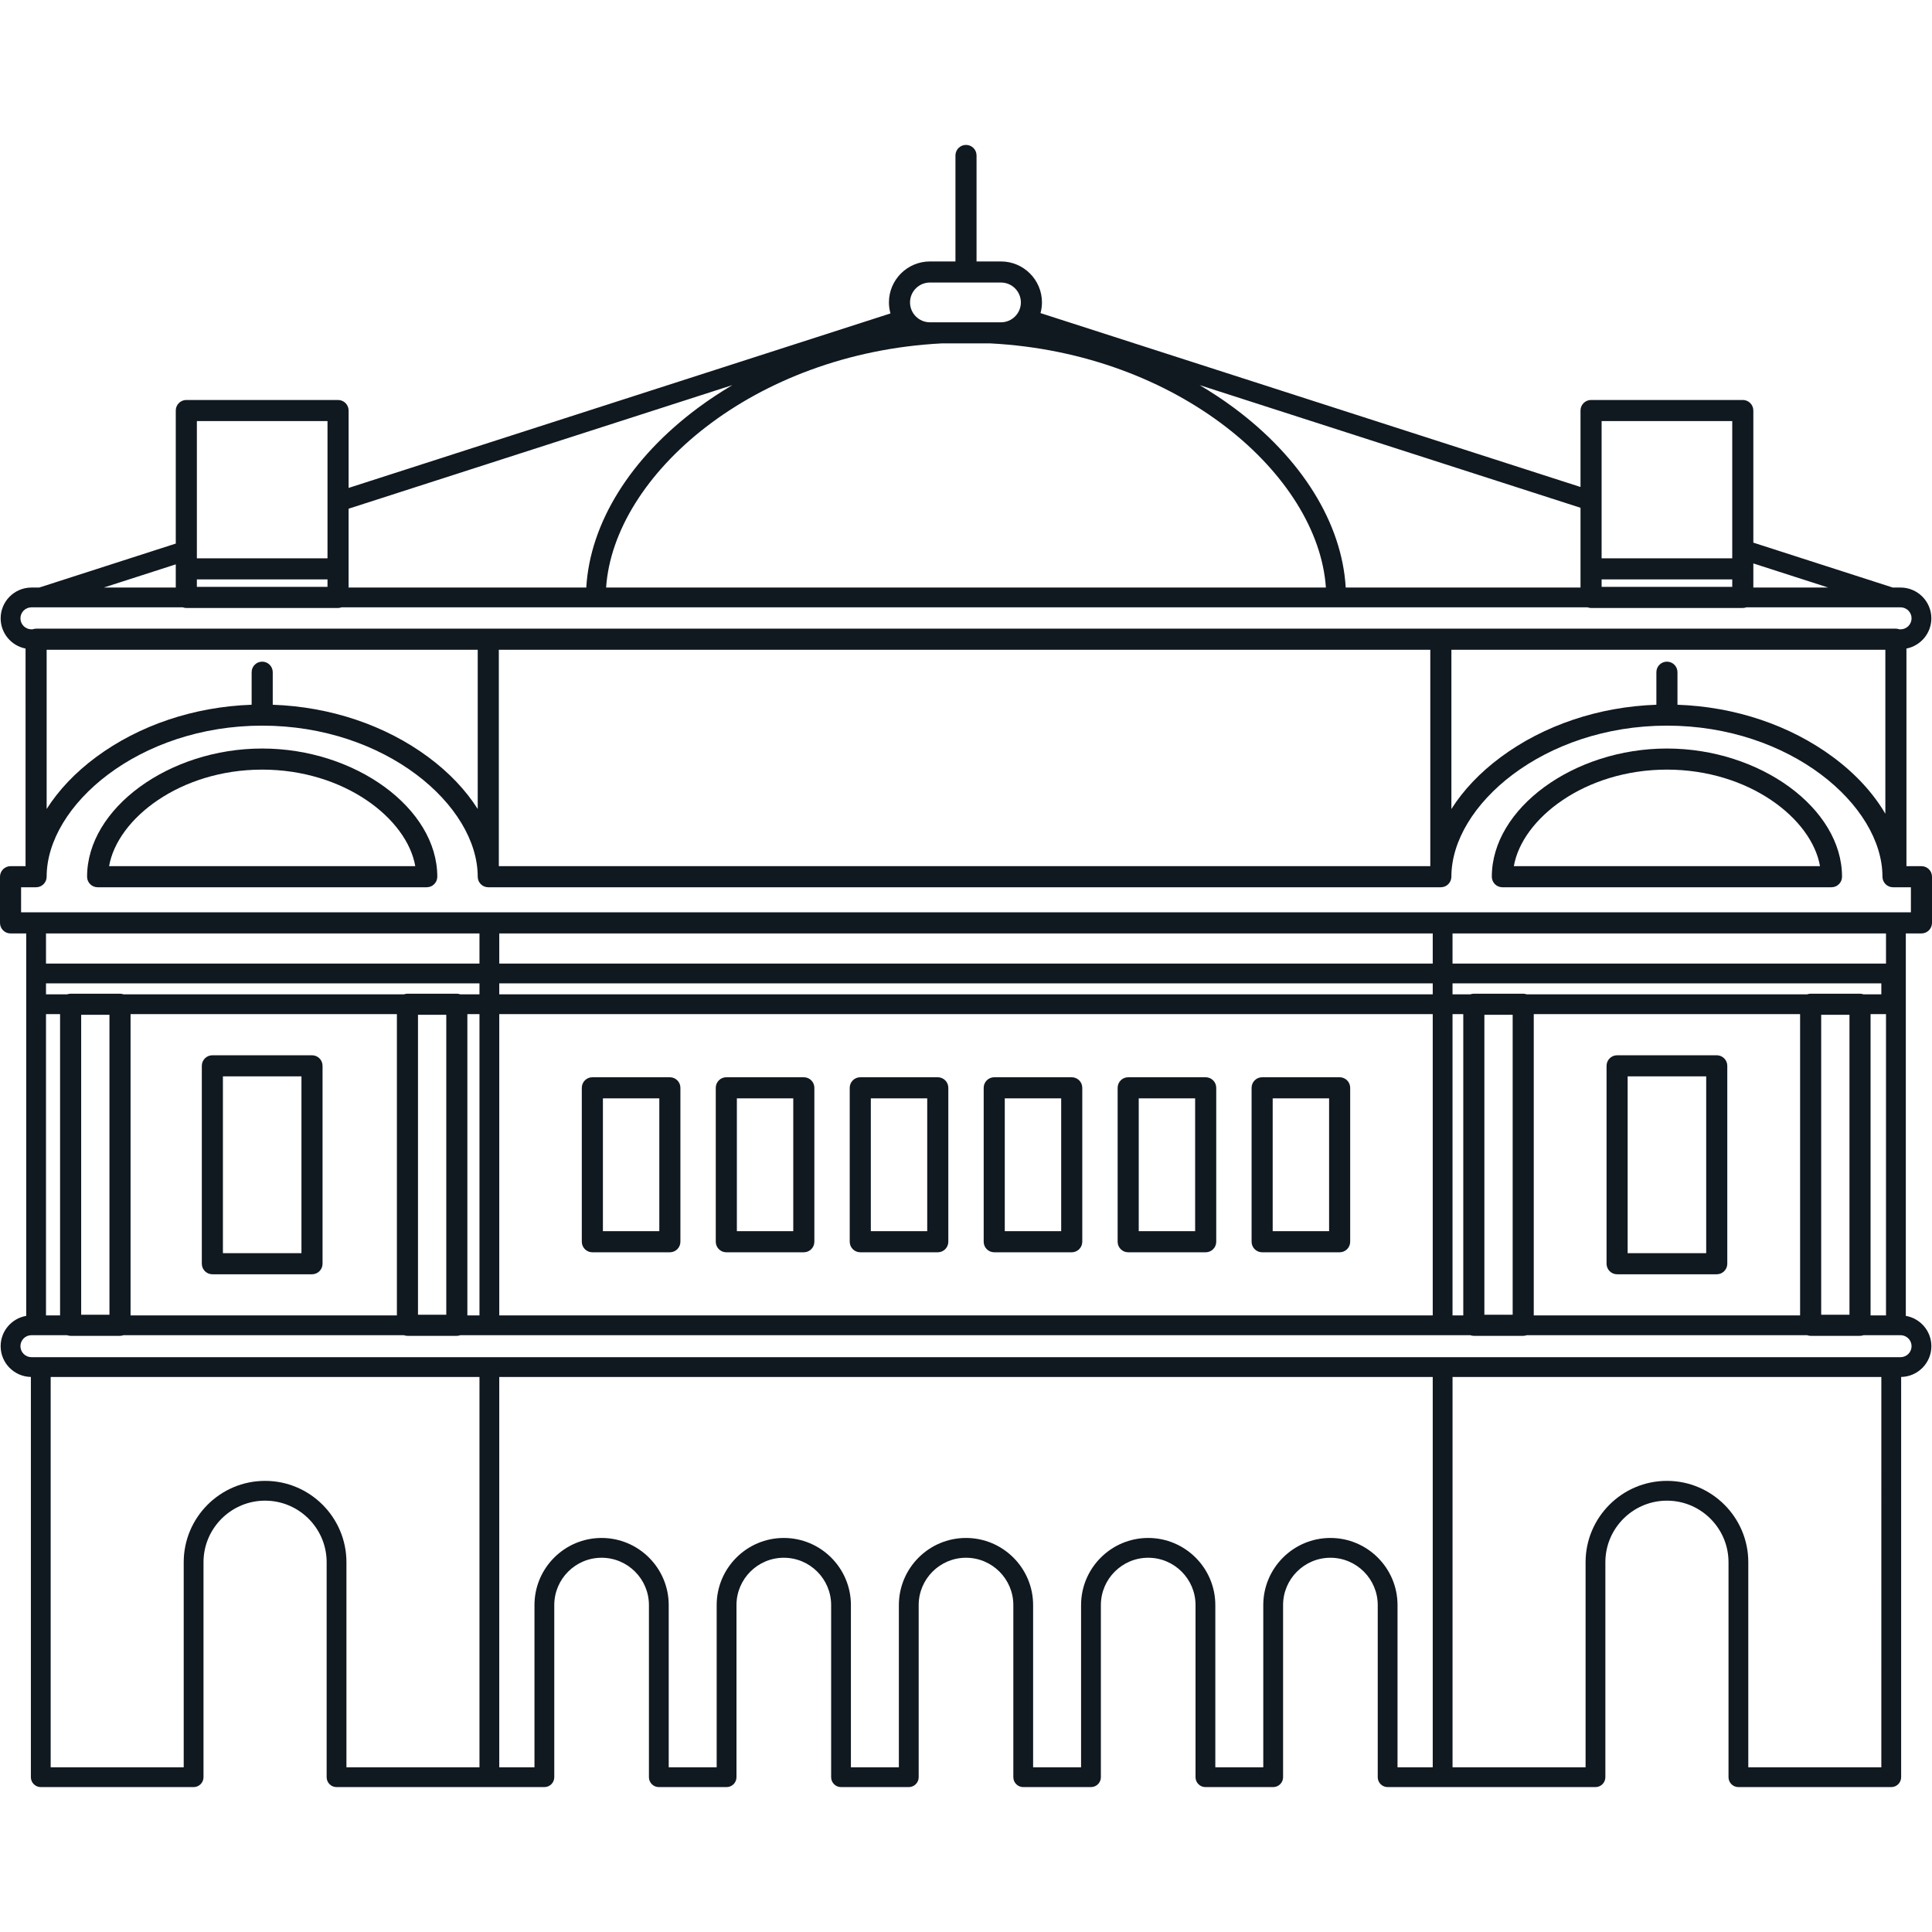
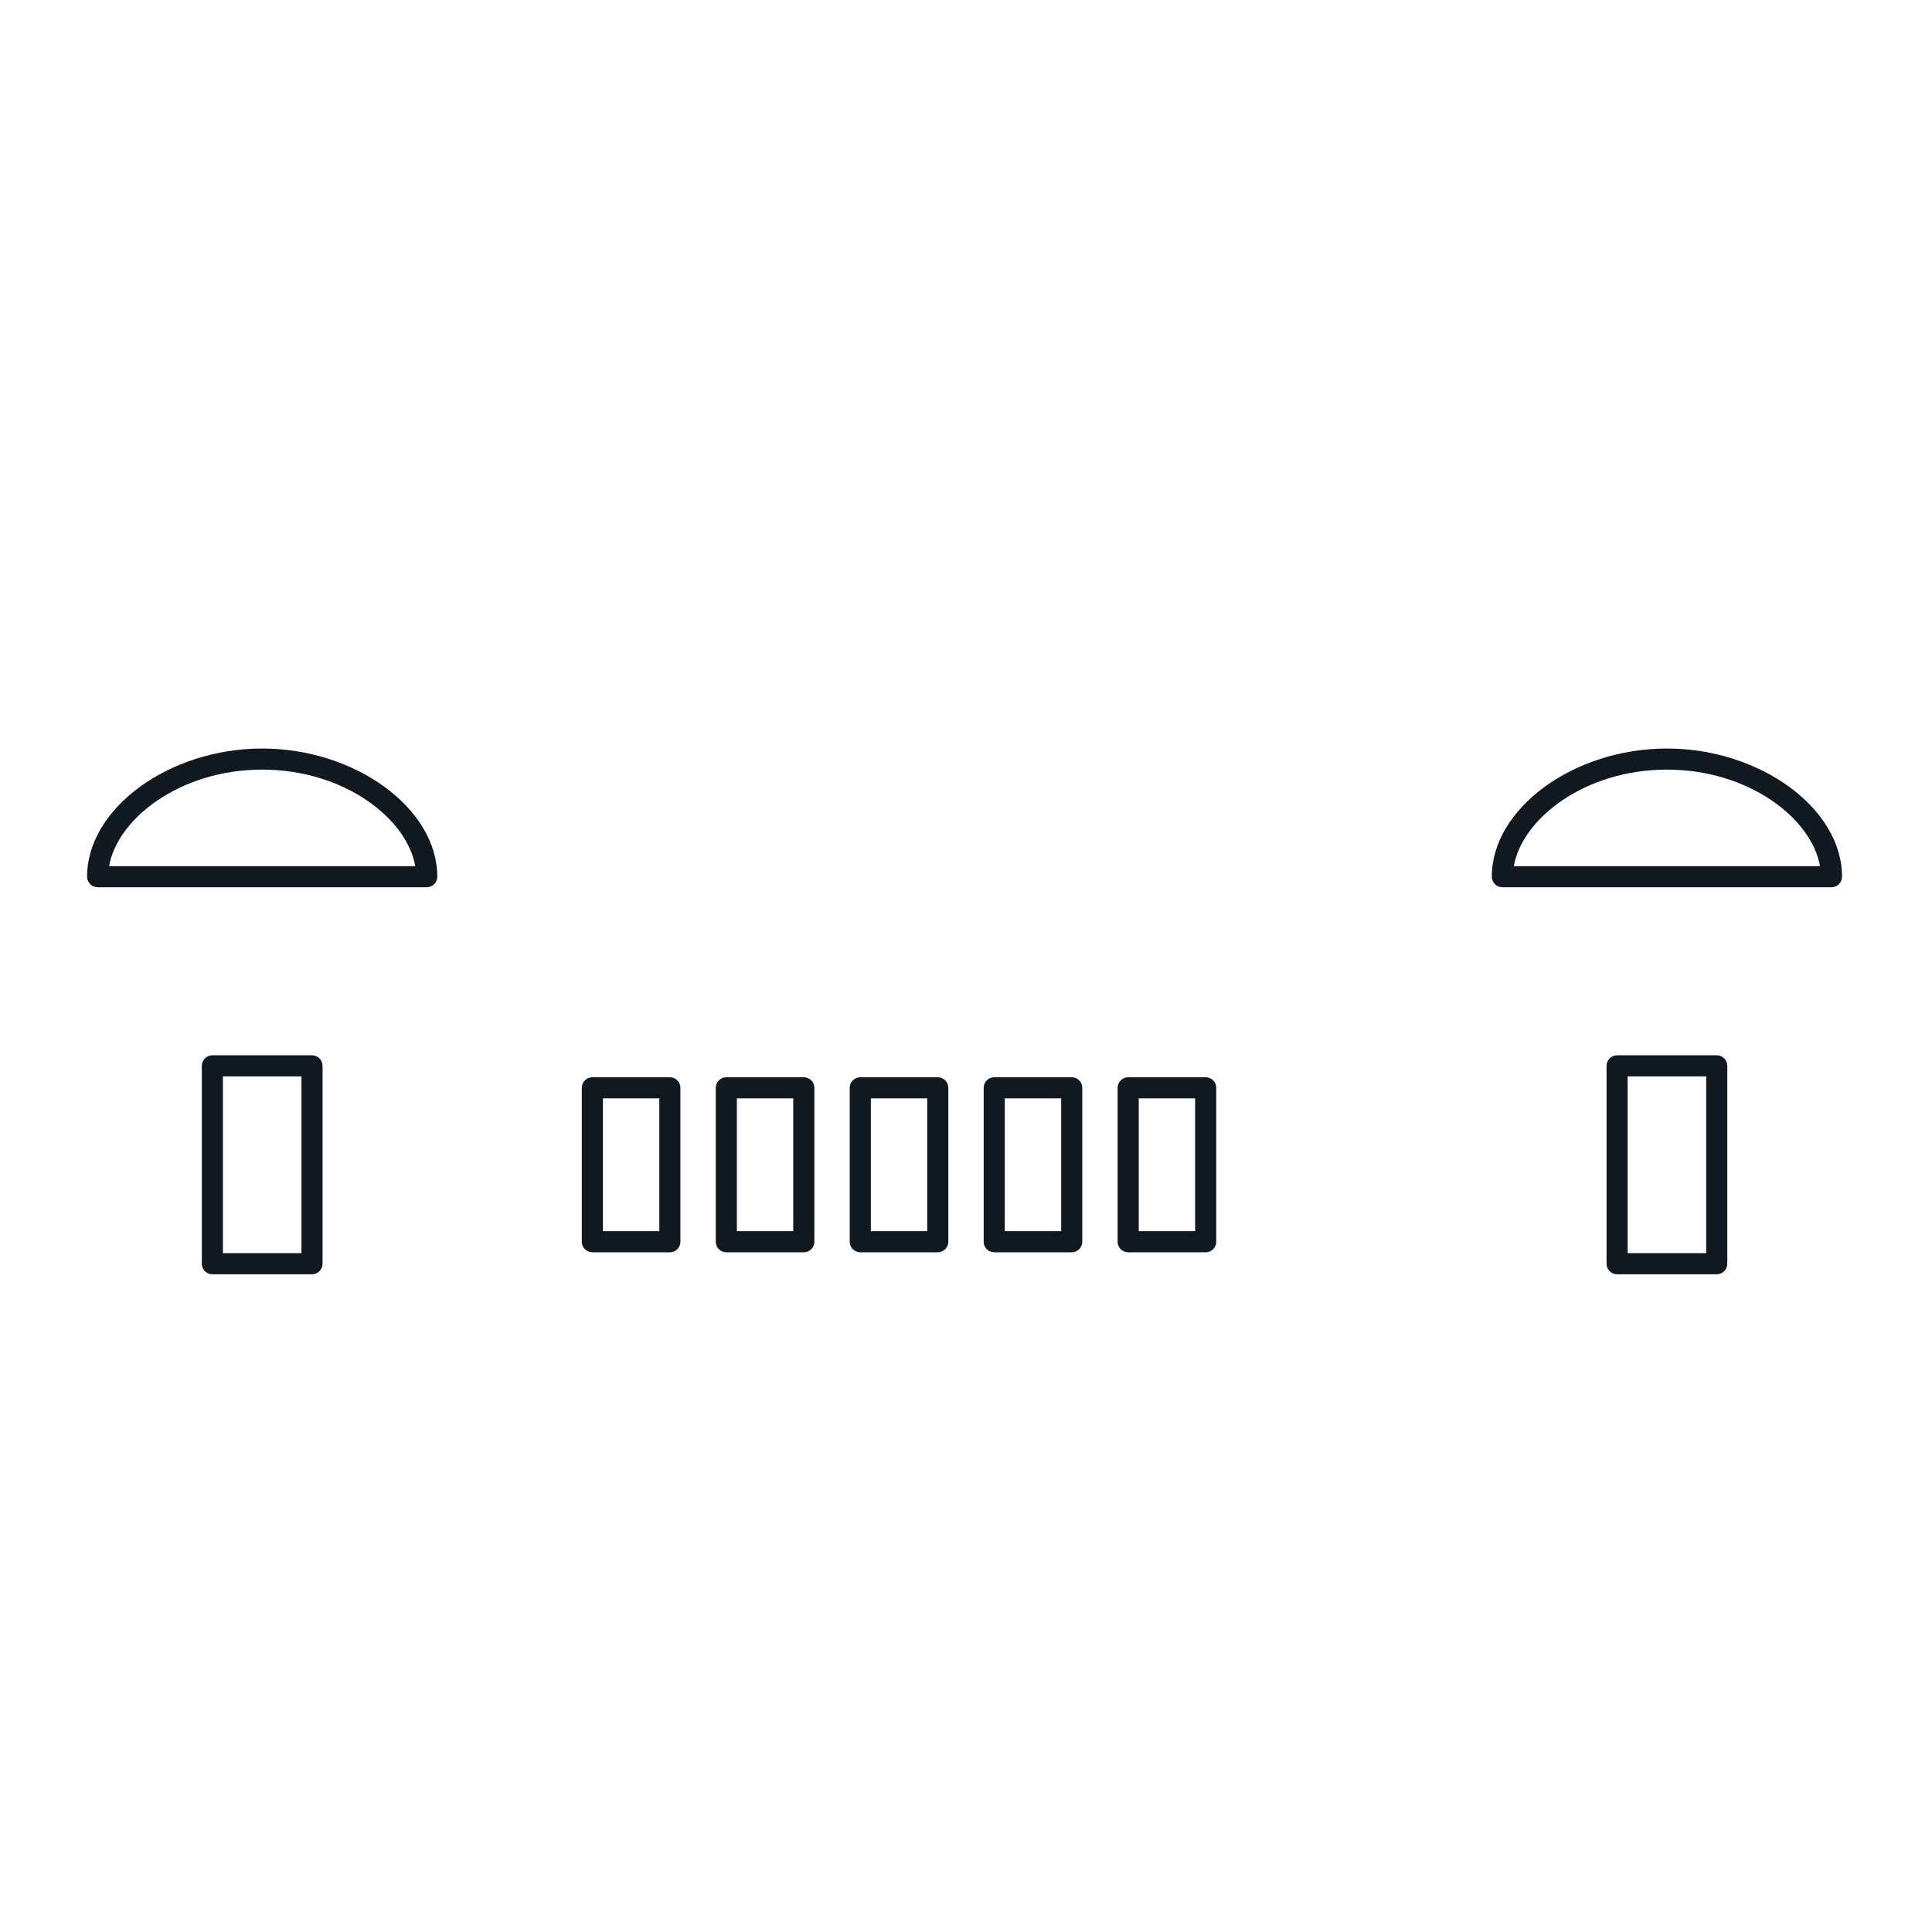
<svg xmlns="http://www.w3.org/2000/svg" version="1.1" viewBox="0 0 465.731 465.732" xml:space="preserve">
  <g>
    <g>
-       <path fill="#101820" d="M463.188,225.014c1.403,0,2.543-1.138,2.543-2.542V211.34c0-1.404-1.14-2.542-2.543-2.542h-3.619v-52.46c3.416-0.663,6.005-3.674,6.005-7.282c0-4.092-3.329-7.421-7.42-7.421h-1.879l-33.613-10.824V98.963c0-1.404-1.139-2.543-2.543-2.543h-36.576c-1.402,0-2.542,1.139-2.542,2.543v18.432L250.826,75.477c0.223-0.822,0.352-1.682,0.352-2.572c0-5.447-4.431-9.878-9.877-9.878h-5.894V37.473c0-1.404-1.138-2.542-2.542-2.542c-1.404,0-2.542,1.138-2.542,2.542v25.553h-6.157c-5.447,0-9.878,4.432-9.878,9.878c0,0.919,0.136,1.806,0.372,2.651L84.035,117.62V98.964c0-1.404-1.138-2.543-2.543-2.543H44.915c-1.404,0-2.542,1.139-2.542,2.543v32.072l-32.917,10.6H7.578c-4.092,0-7.421,3.329-7.421,7.421c0,3.607,2.588,6.618,6.004,7.282V208.8H2.542C1.138,208.8,0,209.938,0,211.342v11.132c0,1.404,1.138,2.542,2.542,2.542h3.776v9.649v7.422v75.122c-3.494,0.601-6.162,3.646-6.162,7.306c0,4.049,3.257,7.344,7.288,7.416v96.482c0,1.316,1.068,2.387,2.386,2.387h36.841c1.317,0,2.386-1.068,2.386-2.387v-51.816c0-7.672,5.852-14.004,13.327-14.768c0.498-0.049,1.003-0.076,1.515-0.076c0.512,0,1.017,0.027,1.516,0.076c7.476,0.764,13.327,7.096,13.327,14.768v51.816c0,1.316,1.068,2.387,2.386,2.387h36.841h13.259c1.318,0,2.386-1.068,2.386-2.387v-41.492c0-6.289,5.118-11.406,11.409-11.406s11.409,5.117,11.409,11.406v41.492c0,1.316,1.069,2.387,2.386,2.387h16.333c1.317,0,2.386-1.068,2.386-2.387v-41.492c0-6.289,5.118-11.406,11.409-11.406s11.409,5.117,11.409,11.406v41.492c0,1.316,1.068,2.387,2.386,2.387h16.332c1.318,0,2.385-1.068,2.385-2.387v-41.492c0-6.289,5.119-11.406,11.409-11.406c6.291,0,11.409,5.117,11.409,11.406v41.492c0,1.316,1.066,2.387,2.386,2.387h16.332c1.317,0,2.385-1.068,2.385-2.387v-41.492c0-6.289,5.119-11.406,11.41-11.406c6.29,0,11.408,5.117,11.408,11.406v41.492c0,1.316,1.067,2.387,2.386,2.387h16.333c1.317,0,2.385-1.068,2.385-2.387v-41.492c0-6.289,5.119-11.406,11.41-11.406c6.29,0,11.408,5.117,11.408,11.406v41.492c0,1.316,1.068,2.387,2.386,2.387h13.261h36.841c1.317,0,2.386-1.068,2.386-2.387v-51.816c0-7.672,5.854-14.004,13.327-14.768c0.498-0.049,1.003-0.076,1.515-0.076c0.513,0,1.019,0.027,1.517,0.076c7.475,0.764,13.326,7.096,13.326,14.768v51.816c0,1.316,1.067,2.387,2.386,2.387h36.842c1.318,0,2.386-1.068,2.386-2.387v-96.482c4.03-0.072,7.288-3.367,7.288-7.416c0-3.66-2.669-6.705-6.161-7.306v-92.193h3.771V225.014z M454.643,317.092h-3.721V244.47h3.721V317.092z M369.73,317.092V244.47h64.203v72.622H369.73z M350.147,317.092V244.47h2.593v72.622H350.147z M120.354,317.092V244.47h225.023v72.622H120.354z M112.664,317.092V244.47h2.919v72.622H112.664z M31.472,317.092V244.47h64.203v72.622H31.472z M11.088,317.092V244.47h3.394v72.622H11.088z M107.579,244.628v72.309h-6.819v-72.309H107.579z M110.973,239.701c-0.267-0.098-0.551-0.157-0.851-0.157H98.217c-0.3,0-0.584,0.062-0.851,0.157H29.78c-0.267-0.098-0.551-0.157-0.851-0.157H17.024c-0.299,0-0.584,0.062-0.851,0.157h-5.084v-2.651h104.495v2.651H110.973z M26.386,244.628v72.309h-6.819v-72.309H26.386z M364.646,244.628v72.309h-6.819v-72.309H364.646z M445.837,244.628v72.309h-6.818v-72.309H445.837z M453.517,239.701h-4.285c-0.269-0.098-0.551-0.157-0.852-0.157h-11.904c-0.301,0-0.584,0.062-0.852,0.157h-67.586c-0.267-0.098-0.551-0.157-0.851-0.157h-11.905c-0.3,0-0.583,0.062-0.851,0.157h-4.284v-2.651h103.368L453.517,239.701L453.517,239.701z M345.377,239.701H120.354v-2.651h225.023V239.701z M120.354,232.279v-7.264h225.023v7.264H120.354z M401.831,159.499c-1.403,0-2.542,1.138-2.542,2.542v7.846c-13.874,0.484-27.106,4.922-37.509,12.625c-5.019,3.717-9.037,7.977-11.907,12.507v-38.387h104.612v39.536c-2.899-4.959-7.162-9.627-12.604-13.656c-10.4-7.704-23.636-12.141-37.509-12.625v-7.846C404.374,160.637,403.235,159.499,401.831,159.499z M63.204,159.499c-1.405,0-2.543,1.138-2.543,2.542v7.846c-13.873,0.485-27.108,4.922-37.509,12.625c-5.018,3.717-9.037,7.977-11.907,12.506v-38.386h103.916v38.386c-2.87-4.53-6.888-8.79-11.907-12.506c-10.4-7.704-23.635-12.141-37.508-12.625v-7.846C65.746,160.637,64.608,159.499,63.204,159.499z M344.789,156.633v52.165H120.247v-52.165H344.789z M440.711,141.633h-18.049v-5.812L440.711,141.633z M386.086,139.67h31.491v1.806h-31.491V139.67z M417.577,101.504v33.081h-31.491v-33.081H417.577z M381.001,141.633H324.4c-0.908-15.558-10.639-31.246-27.022-43.381c-2.619-1.94-5.362-3.735-8.191-5.414l91.814,29.567V141.633z M226.987,82.779h11.758c45.393,2.357,79.001,31.669,80.878,58.854H146.107C147.984,114.448,181.594,85.136,226.987,82.779z M224.166,68.108h17.135c2.644,0,4.793,2.15,4.793,4.793s-2.149,4.793-4.793,4.793h-17.135c-2.643,0-4.793-2.15-4.793-4.793S221.523,68.108,224.166,68.108z M176.546,92.838c-2.83,1.679-5.574,3.474-8.193,5.414c-16.384,12.135-26.115,27.823-27.023,43.381H84.034v-19.004L176.546,92.838z M47.458,139.67h31.491v1.806H47.458V139.67z M78.949,101.504v33.081H47.458v-33.081H78.949z M42.373,136.045v5.588H25.019L42.373,136.045z M4.927,149.054c0-1.461,1.188-2.65,2.65-2.65h36.485c0.268,0.096,0.552,0.157,0.853,0.157h36.576c0.301,0,0.585-0.062,0.853-0.157h61.295h178.453h60.6c0.269,0.096,0.553,0.157,0.853,0.157h36.576c0.301,0,0.585-0.062,0.854-0.157h34.919c0.003,0,0.007,0,0.01,0s0.006,0,0.01,0h2.243c1.46,0,2.648,1.189,2.648,2.65s-1.188,2.65-2.648,2.65h-0.274c-0.268-0.096-0.552-0.157-0.853-0.157H8.703c-0.3,0-0.585,0.061-0.853,0.157H7.577C6.116,151.705,4.927,150.516,4.927,149.054z M5.084,213.883h3.619c1.404,0,2.542-1.139,2.542-2.543c0-17.19,22.22-36.416,51.958-36.416c29.737,0,51.957,19.226,51.957,36.416c0,1.404,1.138,2.543,2.543,2.543H347.33c1.404,0,2.542-1.139,2.542-2.543c0-17.19,22.222-36.416,51.959-36.416c29.738,0,51.958,19.226,51.958,36.416c0,1.404,1.139,2.543,2.542,2.543h4.314v6.046H5.084V213.883z M115.583,225.014v7.264H11.088v-7.264H115.583z M83.513,426.027v-49.432c0-10.814-8.799-19.613-19.614-19.613c-10.814,0-19.613,8.799-19.613,19.613v49.432H12.215v-94.092h103.368v94.092H83.513z M320.709,370.742c-8.922,0-16.181,7.258-16.181,16.18v39.105h-11.562v-39.105c0-8.922-7.258-16.18-16.179-16.18c-8.922,0-16.181,7.258-16.181,16.18v39.105h-11.562v-39.105c0-8.922-7.258-16.18-16.18-16.18c-8.921,0-16.18,7.258-16.18,16.18v39.105h-11.562v-39.105c0-8.922-7.259-16.18-16.18-16.18c-8.922,0-16.18,7.258-16.18,16.18v39.105h-11.562v-39.105c0-8.922-7.258-16.18-16.18-16.18c-8.921,0-16.18,7.258-16.18,16.18v39.105h-8.489v-94.092h225.023v94.092h-8.487v-39.105C336.89,378,329.63,370.742,320.709,370.742z M453.517,426.027h-32.071v-49.432c0-10.814-8.799-19.613-19.613-19.613c-10.812,0-19.611,8.799-19.611,19.613v49.432h-32.071v-94.092h103.368L453.517,426.027L453.517,426.027z M460.805,324.513c0,1.462-1.189,2.65-2.649,2.65h-2.254H347.764H117.968H9.83H7.577c-1.461,0-2.65-1.188-2.65-2.65c0-1.461,1.188-2.648,2.65-2.648h1.126h7.468c0.268,0.096,0.552,0.156,0.853,0.156h11.905c0.301,0,0.585-0.062,0.854-0.156h67.581c0.268,0.096,0.552,0.156,0.853,0.156h11.905c0.301,0,0.585-0.062,0.854-0.156h243.456c0.268,0.096,0.552,0.156,0.853,0.156h11.905c0.301,0,0.585-0.062,0.854-0.156h67.58c0.27,0.096,0.553,0.156,0.854,0.156h11.904c0.302,0,0.585-0.062,0.854-0.156h7.795h1.127C459.614,321.865,460.805,323.052,460.805,324.513z M454.643,232.279H350.147v-7.264h104.494L454.643,232.279L454.643,232.279z" />
      <path fill="#101820" d="M63.204,180.44c-22.487,0-42.213,14.439-42.213,30.899c0,1.404,1.138,2.543,2.542,2.543h79.339c1.405,0,2.543-1.139,2.543-2.543C105.416,194.879,85.691,180.44,63.204,180.44z M26.3,208.797c1.996-11.462,17.122-23.271,36.904-23.271c19.78,0,34.907,11.809,36.902,23.271H26.3z" />
      <path fill="#101820" d="M401.831,180.44c-22.485,0-42.212,14.439-42.212,30.899c0,1.404,1.139,2.543,2.543,2.543h79.339c1.404,0,2.542-1.139,2.542-2.543C444.043,194.879,424.318,180.44,401.831,180.44z M364.93,208.797c1.994-11.462,17.12-23.271,36.901-23.271s34.908,11.809,36.903,23.271H364.93z" />
      <path fill="#101820" d="M75.213,254.385h-24.02c-1.404,0-2.542,1.138-2.542,2.542v47.708c0,1.403,1.138,2.543,2.542,2.543h24.02c1.404,0,2.542-1.14,2.542-2.543v-47.708C77.756,255.523,76.617,254.385,75.213,254.385z M72.67,302.093H53.736V259.47H72.67V302.093z" />
      <path fill="#101820" d="M413.841,254.385h-24.02c-1.404,0-2.542,1.138-2.542,2.542v47.708c0,1.403,1.138,2.543,2.542,2.543h24.02c1.404,0,2.542-1.14,2.542-2.543v-47.708C416.383,255.523,415.245,254.385,413.841,254.385z M411.299,302.093h-18.936V259.47h18.936V302.093z" />
-       <path fill="#101820" d="M322.936,259.685h-18.682c-1.403,0-2.543,1.139-2.543,2.543v37.106c0,1.403,1.14,2.543,2.543,2.543h18.682c1.402,0,2.542-1.14,2.542-2.543v-37.106C325.478,260.824,324.338,259.685,322.936,259.685z M320.394,296.793h-13.598v-32.021h13.598V296.793z" />
      <path fill="#101820" d="M290.644,259.685h-18.682c-1.403,0-2.542,1.139-2.542,2.543v37.106c0,1.403,1.139,2.543,2.542,2.543h18.682c1.403,0,2.543-1.14,2.543-2.543v-37.106C293.187,260.824,292.047,259.685,290.644,259.685z M288.102,296.793h-13.598v-32.021h13.598V296.793L288.102,296.793z" />
      <path fill="#101820" d="M258.353,259.685h-18.681c-1.404,0-2.543,1.139-2.543,2.543v37.106c0,1.403,1.139,2.543,2.543,2.543h18.681c1.403,0,2.542-1.14,2.542-2.543v-37.106C260.895,260.824,259.756,259.685,258.353,259.685z M255.811,296.793h-13.598v-32.021h13.598V296.793z" />
      <path fill="#101820" d="M226.061,259.685h-18.682c-1.405,0-2.543,1.139-2.543,2.543v37.106c0,1.403,1.138,2.543,2.543,2.543h18.682c1.404,0,2.542-1.14,2.542-2.543v-37.106C228.603,260.824,227.465,259.685,226.061,259.685z M223.518,296.793h-13.596v-32.021h13.596V296.793z" />
      <path fill="#101820" d="M193.77,259.685h-18.682c-1.405,0-2.543,1.139-2.543,2.543v37.106c0,1.403,1.138,2.543,2.543,2.543h18.682c1.404,0,2.542-1.14,2.542-2.543v-37.106C196.312,260.824,195.173,259.685,193.77,259.685z M191.226,296.793H177.63v-32.021h13.596V296.793z" />
      <path fill="#101820" d="M161.478,259.685h-18.682c-1.405,0-2.543,1.139-2.543,2.543v37.106c0,1.403,1.138,2.543,2.543,2.543h18.682c1.404,0,2.542-1.14,2.542-2.543v-37.106C164.02,260.824,162.882,259.685,161.478,259.685z M158.935,296.793h-13.596v-32.021h13.596V296.793z" />
    </g>
  </g>
</svg>